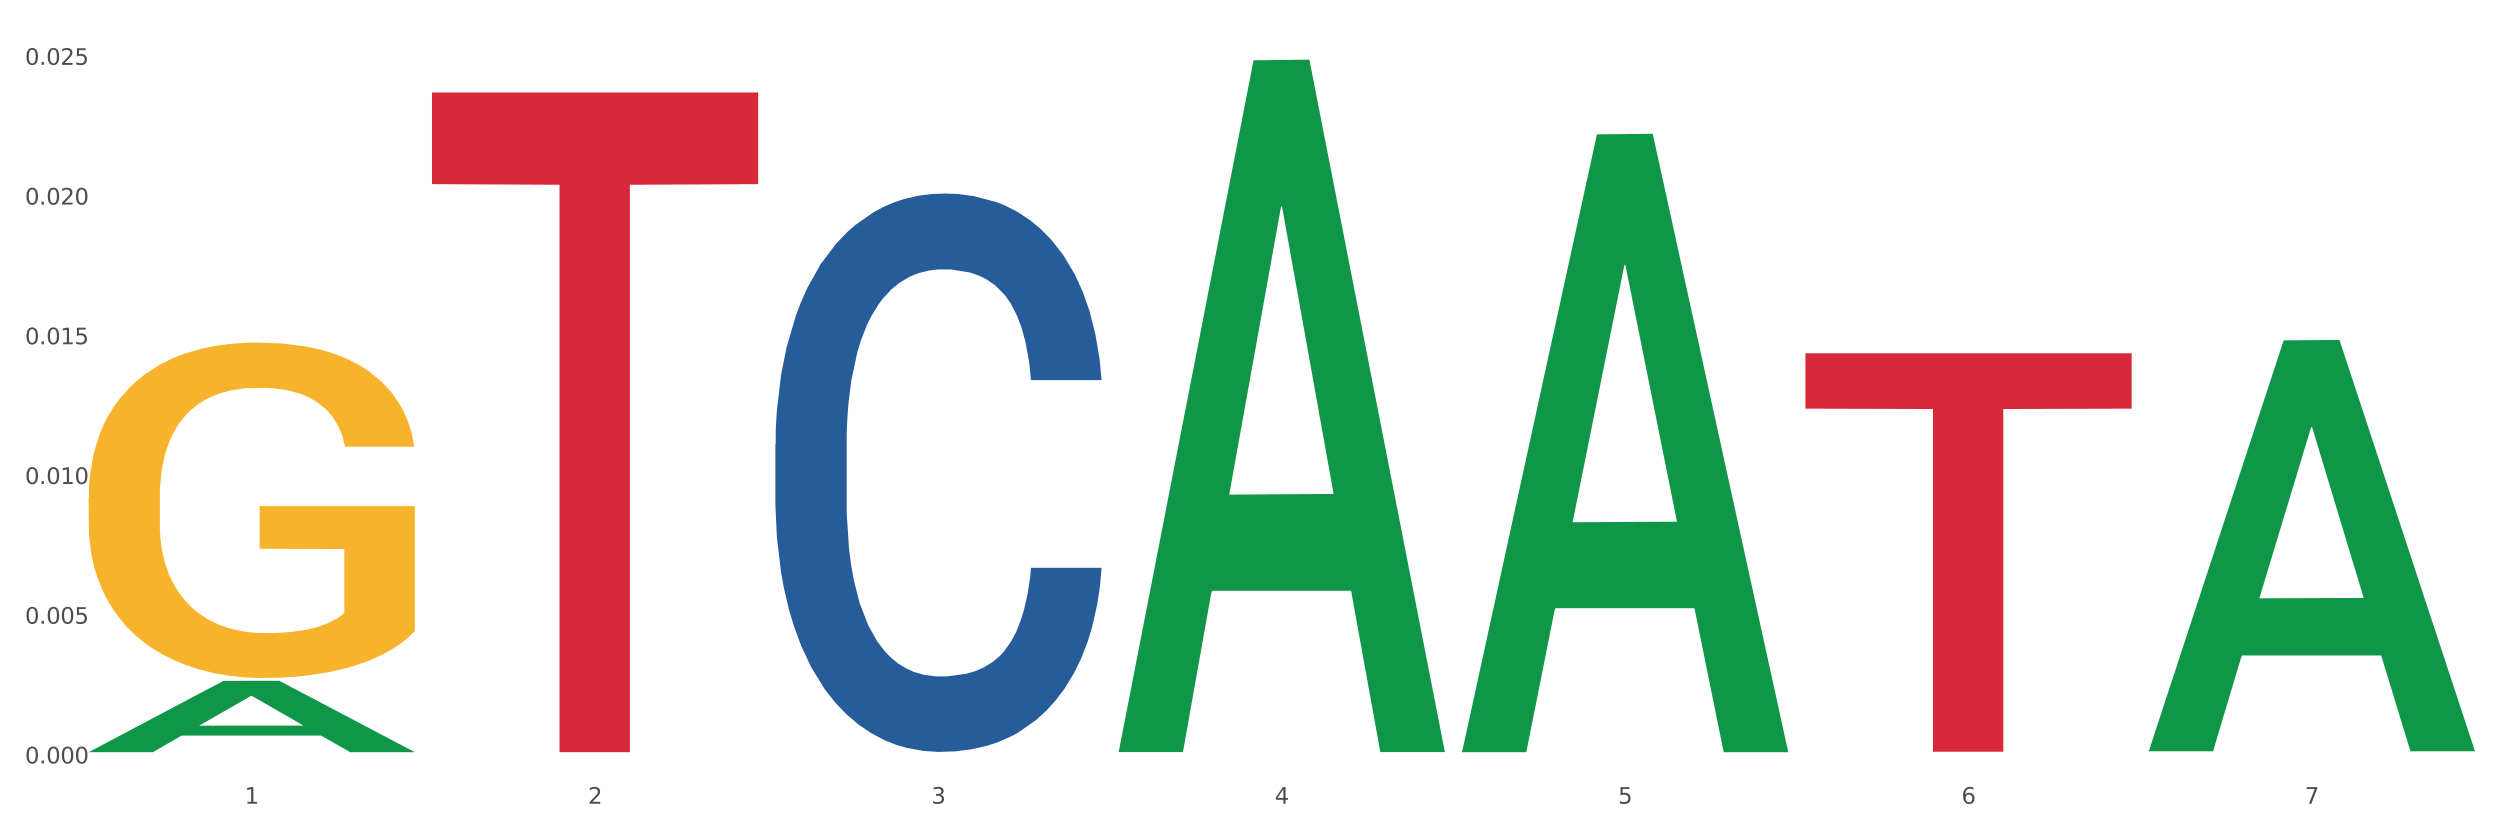
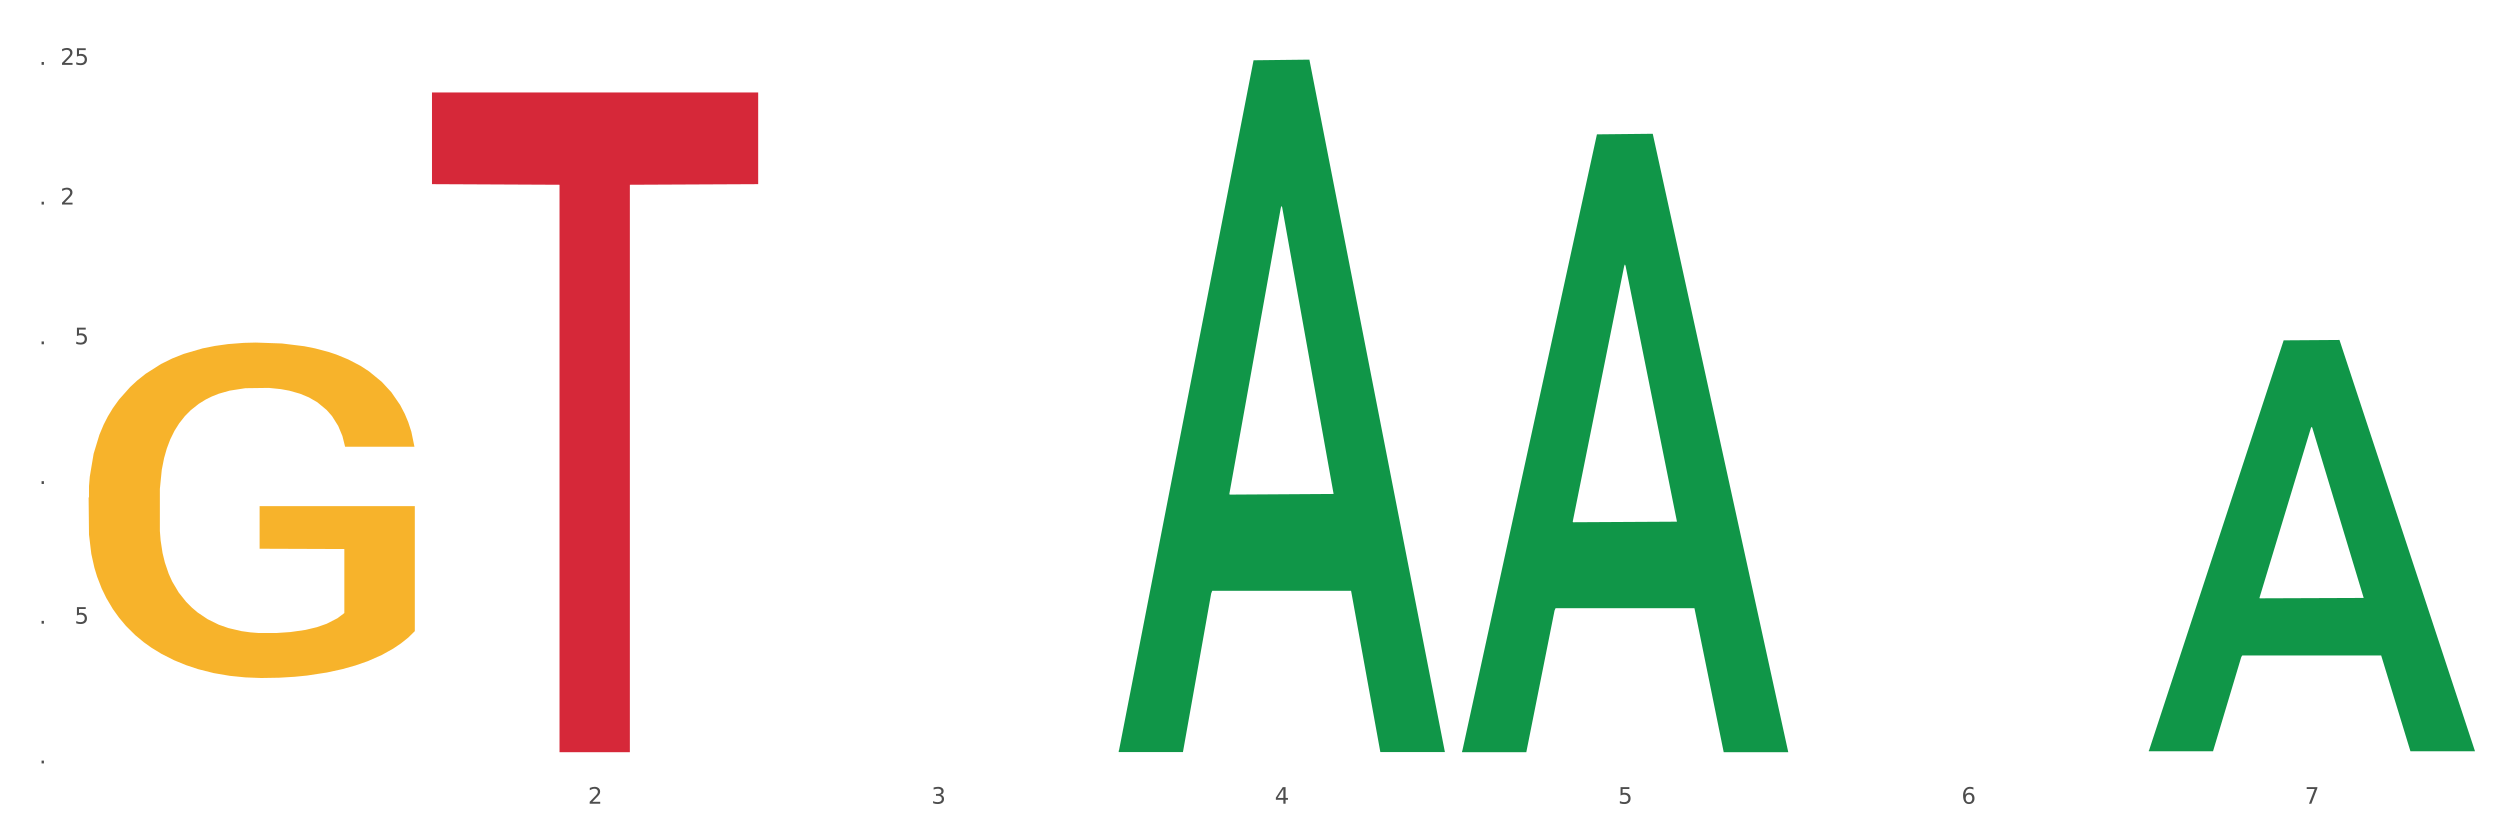
<svg xmlns="http://www.w3.org/2000/svg" xmlns:xlink="http://www.w3.org/1999/xlink" width="1080pt" height="360pt" viewBox="0 0 1080 360" version="1.1">
  <rect x="0" y="0" width="1080" height="360" fill="#333333" stroke="none" />
  <defs>
    <style type="text/css">*{stroke-linejoin: round; stroke-linecap: butt}</style>
  </defs>
  <g id="figure_1">
    <g id="patch_1">
      <path d="M 0 360  L 1080 360  L 1080 0  L 0 0  z " style="fill: #ffffff; stroke: #ffffff; stroke-linejoin: miter" />
    </g>
    <g id="axes_1">
      <g id="matplotlib.axis_1">
        <g id="xtick_1">
          <g id="text_1">
            <g style="fill: #4d4d4d" transform="translate(105.687 347.204) scale(0.096 -0.096)">
              <defs>
-                 <path id="DejaVuSans-31" d="M 794 531  L 1825 531  L 1825 4091  L 703 3866  L 703 4441  L 1819 4666  L 2450 4666  L 2450 531  L 3481 531  L 3481 0  L 794 0  L 794 531  z " transform="scale(0.016)" />
-               </defs>
+                 </defs>
              <use xlink:href="#DejaVuSans-31" />
            </g>
          </g>
        </g>
        <g id="xtick_2">
          <g id="text_2">
            <g style="fill: #4d4d4d" transform="translate(254.021 347.204) scale(0.096 -0.096)">
              <defs>
                <path id="DejaVuSans-32" d="M 1228 531  L 3431 531  L 3431 0  L 469 0  L 469 531  Q 828 903 1448 1529  Q 2069 2156 2228 2338  Q 2531 2678 2651 2914  Q 2772 3150 2772 3378  Q 2772 3750 2511 3984  Q 2250 4219 1831 4219  Q 1534 4219 1204 4116  Q 875 4013 500 3803  L 500 4441  Q 881 4594 1212 4672  Q 1544 4750 1819 4750  Q 2544 4750 2975 4387  Q 3406 4025 3406 3419  Q 3406 3131 3298 2873  Q 3191 2616 2906 2266  Q 2828 2175 2409 1742  Q 1991 1309 1228 531  z " transform="scale(0.016)" />
              </defs>
              <use xlink:href="#DejaVuSans-32" />
            </g>
          </g>
        </g>
        <g id="xtick_3">
          <g id="text_3">
            <g style="fill: #4d4d4d" transform="translate(402.354 347.204) scale(0.096 -0.096)">
              <defs>
                <path id="DejaVuSans-33" d="M 2597 2516  Q 3050 2419 3304 2112  Q 3559 1806 3559 1356  Q 3559 666 3084 287  Q 2609 -91 1734 -91  Q 1441 -91 1130 -33  Q 819 25 488 141  L 488 750  Q 750 597 1062 519  Q 1375 441 1716 441  Q 2309 441 2620 675  Q 2931 909 2931 1356  Q 2931 1769 2642 2001  Q 2353 2234 1838 2234  L 1294 2234  L 1294 2753  L 1863 2753  Q 2328 2753 2575 2939  Q 2822 3125 2822 3475  Q 2822 3834 2567 4026  Q 2313 4219 1838 4219  Q 1578 4219 1281 4162  Q 984 4106 628 3988  L 628 4550  Q 988 4650 1302 4700  Q 1616 4750 1894 4750  Q 2613 4750 3031 4423  Q 3450 4097 3450 3541  Q 3450 3153 3228 2886  Q 3006 2619 2597 2516  z " transform="scale(0.016)" />
              </defs>
              <use xlink:href="#DejaVuSans-33" />
            </g>
          </g>
        </g>
        <g id="xtick_4">
          <g id="text_4">
            <g style="fill: #4d4d4d" transform="translate(550.688 347.204) scale(0.096 -0.096)">
              <defs>
                <path id="DejaVuSans-34" d="M 2419 4116  L 825 1625  L 2419 1625  L 2419 4116  z M 2253 4666  L 3047 4666  L 3047 1625  L 3713 1625  L 3713 1100  L 3047 1100  L 3047 0  L 2419 0  L 2419 1100  L 313 1100  L 313 1709  L 2253 4666  z " transform="scale(0.016)" />
              </defs>
              <use xlink:href="#DejaVuSans-34" />
            </g>
          </g>
        </g>
        <g id="xtick_5">
          <g id="text_5">
            <g style="fill: #4d4d4d" transform="translate(699.021 347.204) scale(0.096 -0.096)">
              <defs>
                <path id="DejaVuSans-35" d="M 691 4666  L 3169 4666  L 3169 4134  L 1269 4134  L 1269 2991  Q 1406 3038 1543 3061  Q 1681 3084 1819 3084  Q 2600 3084 3056 2656  Q 3513 2228 3513 1497  Q 3513 744 3044 326  Q 2575 -91 1722 -91  Q 1428 -91 1123 -41  Q 819 9 494 109  L 494 744  Q 775 591 1075 516  Q 1375 441 1709 441  Q 2250 441 2565 725  Q 2881 1009 2881 1497  Q 2881 1984 2565 2268  Q 2250 2553 1709 2553  Q 1456 2553 1204 2497  Q 953 2441 691 2322  L 691 4666  z " transform="scale(0.016)" />
              </defs>
              <use xlink:href="#DejaVuSans-35" />
            </g>
          </g>
        </g>
        <g id="xtick_6">
          <g id="text_6">
            <g style="fill: #4d4d4d" transform="translate(847.354 347.204) scale(0.096 -0.096)">
              <defs>
                <path id="DejaVuSans-36" d="M 2113 2584  Q 1688 2584 1439 2293  Q 1191 2003 1191 1497  Q 1191 994 1439 701  Q 1688 409 2113 409  Q 2538 409 2786 701  Q 3034 994 3034 1497  Q 3034 2003 2786 2293  Q 2538 2584 2113 2584  z M 3366 4563  L 3366 3988  Q 3128 4100 2886 4159  Q 2644 4219 2406 4219  Q 1781 4219 1451 3797  Q 1122 3375 1075 2522  Q 1259 2794 1537 2939  Q 1816 3084 2150 3084  Q 2853 3084 3261 2657  Q 3669 2231 3669 1497  Q 3669 778 3244 343  Q 2819 -91 2113 -91  Q 1303 -91 875 529  Q 447 1150 447 2328  Q 447 3434 972 4092  Q 1497 4750 2381 4750  Q 2619 4750 2861 4703  Q 3103 4656 3366 4563  z " transform="scale(0.016)" />
              </defs>
              <use xlink:href="#DejaVuSans-36" />
            </g>
          </g>
        </g>
        <g id="xtick_7">
          <g id="text_7">
            <g style="fill: #4d4d4d" transform="translate(995.688 347.204) scale(0.096 -0.096)">
              <defs>
                <path id="DejaVuSans-37" d="M 525 4666  L 3525 4666  L 3525 4397  L 1831 0  L 1172 0  L 2766 4134  L 525 4134  L 525 4666  z " transform="scale(0.016)" />
              </defs>
              <use xlink:href="#DejaVuSans-37" />
            </g>
          </g>
        </g>
        <g id="xtick_8" />
        <g id="xtick_9" />
        <g id="xtick_10" />
        <g id="xtick_11" />
        <g id="xtick_12" />
        <g id="xtick_13" />
      </g>
      <g id="matplotlib.axis_2">
        <g id="ytick_1">
          <g id="text_8">
            <g style="fill: #4d4d4d" transform="translate(10.8 329.798) scale(0.096 -0.096)">
              <defs>
-                 <path id="DejaVuSans-30" d="M 2034 4250  Q 1547 4250 1301 3770  Q 1056 3291 1056 2328  Q 1056 1369 1301 889  Q 1547 409 2034 409  Q 2525 409 2770 889  Q 3016 1369 3016 2328  Q 3016 3291 2770 3770  Q 2525 4250 2034 4250  z M 2034 4750  Q 2819 4750 3233 4129  Q 3647 3509 3647 2328  Q 3647 1150 3233 529  Q 2819 -91 2034 -91  Q 1250 -91 836 529  Q 422 1150 422 2328  Q 422 3509 836 4129  Q 1250 4750 2034 4750  z " transform="scale(0.016)" />
                <path id="DejaVuSans-2e" d="M 684 794  L 1344 794  L 1344 0  L 684 0  L 684 794  z " transform="scale(0.016)" />
              </defs>
              <use xlink:href="#DejaVuSans-30" />
              <use xlink:href="#DejaVuSans-2e" transform="translate(63.623 0)" />
              <use xlink:href="#DejaVuSans-30" transform="translate(95.41 0)" />
              <use xlink:href="#DejaVuSans-30" transform="translate(159.033 0)" />
              <use xlink:href="#DejaVuSans-30" transform="translate(222.656 0)" />
            </g>
          </g>
        </g>
        <g id="ytick_2">
          <g id="text_9">
            <g style="fill: #4d4d4d" transform="translate(10.8 269.44) scale(0.096 -0.096)">
              <use xlink:href="#DejaVuSans-30" />
              <use xlink:href="#DejaVuSans-2e" transform="translate(63.623 0)" />
              <use xlink:href="#DejaVuSans-30" transform="translate(95.41 0)" />
              <use xlink:href="#DejaVuSans-30" transform="translate(159.033 0)" />
              <use xlink:href="#DejaVuSans-35" transform="translate(222.656 0)" />
            </g>
          </g>
        </g>
        <g id="ytick_3">
          <g id="text_10">
            <g style="fill: #4d4d4d" transform="translate(10.8 209.082) scale(0.096 -0.096)">
              <use xlink:href="#DejaVuSans-30" />
              <use xlink:href="#DejaVuSans-2e" transform="translate(63.623 0)" />
              <use xlink:href="#DejaVuSans-30" transform="translate(95.41 0)" />
              <use xlink:href="#DejaVuSans-31" transform="translate(159.033 0)" />
              <use xlink:href="#DejaVuSans-30" transform="translate(222.656 0)" />
            </g>
          </g>
        </g>
        <g id="ytick_4">
          <g id="text_11">
            <g style="fill: #4d4d4d" transform="translate(10.8 148.724) scale(0.096 -0.096)">
              <use xlink:href="#DejaVuSans-30" />
              <use xlink:href="#DejaVuSans-2e" transform="translate(63.623 0)" />
              <use xlink:href="#DejaVuSans-30" transform="translate(95.41 0)" />
              <use xlink:href="#DejaVuSans-31" transform="translate(159.033 0)" />
              <use xlink:href="#DejaVuSans-35" transform="translate(222.656 0)" />
            </g>
          </g>
        </g>
        <g id="ytick_5">
          <g id="text_12">
            <g style="fill: #4d4d4d" transform="translate(10.8 88.366) scale(0.096 -0.096)">
              <use xlink:href="#DejaVuSans-30" />
              <use xlink:href="#DejaVuSans-2e" transform="translate(63.623 0)" />
              <use xlink:href="#DejaVuSans-30" transform="translate(95.41 0)" />
              <use xlink:href="#DejaVuSans-32" transform="translate(159.033 0)" />
              <use xlink:href="#DejaVuSans-30" transform="translate(222.656 0)" />
            </g>
          </g>
        </g>
        <g id="ytick_6">
          <g id="text_13">
            <g style="fill: #4d4d4d" transform="translate(10.8 28.009) scale(0.096 -0.096)">
              <use xlink:href="#DejaVuSans-30" />
              <use xlink:href="#DejaVuSans-2e" transform="translate(63.623 0)" />
              <use xlink:href="#DejaVuSans-30" transform="translate(95.41 0)" />
              <use xlink:href="#DejaVuSans-32" transform="translate(159.033 0)" />
              <use xlink:href="#DejaVuSans-35" transform="translate(222.656 0)" />
            </g>
          </g>
        </g>
        <g id="ytick_7" />
        <g id="ytick_8" />
        <g id="ytick_9" />
        <g id="ytick_10" />
        <g id="ytick_11" />
      </g>
      <g id="PolyCollection_1">
-         <path d="M 38.283 324.892  L 38.428 324.863  L 96.538 294.129  L 120.654 294.1  L 179.2 324.95  L 151.307 324.95  L 138.668 317.766  L 78.669 317.766  L 78.234 317.882  L 66.031 324.95  L 38.283 324.95  L 38.283 324.892  L 86.224 313.479  L 131.114 313.45  L 108.887 300.676  L 108.596 300.618  L 108.306 300.705  L 86.078 313.45  L 86.224 313.479  L 38.283 324.892  z " clip-path="url(#pcad17e6433)" style="fill: #109648" />
        <path d="M 38.283 214.95  L 38.449 214.818  L 38.449 210.053  L 38.782 205.951  L 40.446 196.025  L 42.941 187.82  L 44.771 183.453  L 46.602 179.88  L 48.764 176.307  L 51.426 172.601  L 56.251 167.175  L 59.246 164.396  L 62.906 161.484  L 69.561 157.249  L 74.386 154.867  L 79.377 152.882  L 87.529 150.5  L 92.853 149.441  L 98.51 148.647  L 105.331 148.118  L 110.488 147.986  L 121.802 148.383  L 131.451 149.574  L 136.109 150.5  L 142.099 152.088  L 145.26 153.147  L 150.417 155.264  L 155.741 158.043  L 159.401 160.426  L 164.892 164.925  L 169.051 169.425  L 172.878 174.983  L 174.874 178.821  L 176.371 182.394  L 177.702 186.497  L 179.033 192.981  L 149.086 192.981  L 147.922 188.35  L 146.092 183.982  L 143.43 179.747  L 141.101 177.101  L 137.108 173.792  L 133.448 171.675  L 129.621 170.087  L 124.963 168.763  L 121.302 168.101  L 116.145 167.572  L 105.996 167.704  L 99.175 168.763  L 94.517 170.087  L 91.522 171.278  L 88.86 172.601  L 85.865 174.454  L 82.371 177.233  L 79.876 179.747  L 77.38 182.924  L 75.384 186.1  L 73.554 189.805  L 72.056 193.776  L 70.892 197.878  L 69.894 202.907  L 69.062 211.245  L 69.062 229.375  L 69.394 233.478  L 70.226 238.904  L 71.225 243.006  L 72.888 247.903  L 74.386 251.211  L 77.214 255.976  L 80.375 259.946  L 82.871 262.46  L 85.366 264.578  L 89.692 267.489  L 94.517 269.872  L 98.676 271.327  L 104.333 272.651  L 108.159 273.18  L 111.486 273.445  L 119.639 273.445  L 125.462 273.048  L 131.95 272.121  L 136.941 270.93  L 141.101 269.475  L 145.759 267.092  L 148.754 264.843  L 148.754 237.183  L 112.152 237.051  L 112.152 218.656  L 179.2 218.656  L 179.2 272.651  L 176.371 275.43  L 173.21 277.944  L 169.883 280.194  L 164.892 282.973  L 158.902 285.62  L 153.578 287.473  L 147.922 289.061  L 141.267 290.517  L 132.616 291.84  L 127.292 292.369  L 120.637 292.767  L 112.817 292.899  L 105.996 292.634  L 99.341 291.972  L 92.354 290.781  L 85.533 289.061  L 80.375 287.341  L 75.217 285.223  L 69.727 282.444  L 65.402 279.797  L 62.074 277.415  L 58.414 274.371  L 54.421 270.401  L 51.426 266.828  L 48.764 263.122  L 45.936 258.358  L 43.94 254.255  L 41.943 249.094  L 40.779 245.256  L 39.448 239.301  L 38.449 230.963  L 38.283 214.95  z " clip-path="url(#pcad17e6433)" style="fill: #f7b32b" />
        <path d="M 186.616 39.946  L 327.533 39.946  L 327.533 79.552  L 272.101 79.82  L 272.101 324.95  L 241.714 324.95  L 241.714 79.82  L 186.616 79.552  L 186.616 40.214  L 186.616 39.946  z " clip-path="url(#pcad17e6433)" style="fill: #d62839" />
-         <path d="M 779.95 152.611  L 920.867 152.611  L 920.867 176.534  L 865.435 176.695  L 865.435 324.757  L 835.048 324.757  L 835.048 176.695  L 779.95 176.534  L 779.95 152.773  L 779.95 152.611  z " clip-path="url(#pcad17e6433)" style="fill: #d62839" />
-         <path d="M 334.95 191.98  L 335.116 191.76  L 335.116 185.591  L 335.616 177.22  L 337.448 161.799  L 339.78 150.123  L 343.778 136.464  L 345.943 130.737  L 348.775 124.348  L 354.605 113.994  L 361.268 105.182  L 365.931 100.335  L 369.429 97.251  L 377.258 91.744  L 381.755 89.32  L 386.419 87.338  L 390.417 86.016  L 397.08 84.474  L 402.41 83.813  L 408.573 83.593  L 413.737 83.813  L 420.566 84.694  L 430.56 87.338  L 434.391 88.88  L 439.555 91.523  L 444.885 95.048  L 449.216 98.573  L 454.213 103.64  L 459.376 110.249  L 464.373 118.62  L 467.871 126.331  L 470.703 134.482  L 473.201 144.395  L 475.034 155.19  L 475.866 164.222  L 445.384 164.222  L 444.552 156.071  L 442.886 147.259  L 441.22 141.311  L 439.388 136.464  L 436.556 130.957  L 434.058 127.432  L 429.894 123.246  L 426.063 120.603  L 422.898 119.061  L 419.067 117.739  L 410.905 116.417  L 405.075 116.417  L 401.41 116.858  L 396.913 117.959  L 393.082 119.501  L 388.585 122.145  L 385.087 125.009  L 381.589 128.754  L 379.59 131.398  L 376.592 136.244  L 374.593 140.21  L 371.928 147.039  L 370.429 151.885  L 367.764 164.443  L 366.598 173.695  L 366.098 180.084  L 365.765 187.133  L 365.765 221.5  L 366.764 236.921  L 367.597 243.53  L 368.93 251.02  L 371.428 260.713  L 375.093 270.186  L 378.924 277.016  L 382.089 281.201  L 385.087 284.286  L 388.085 286.709  L 391.75 288.912  L 394.748 290.234  L 399.245 291.555  L 404.575 292.216  L 408.739 292.216  L 417.234 291.115  L 421.066 290.013  L 424.73 288.471  L 428.728 286.048  L 431.892 283.404  L 433.725 281.422  L 436.723 277.236  L 439.055 272.83  L 441.054 267.763  L 442.386 263.357  L 443.885 256.748  L 445.051 249.258  L 445.384 245.293  L 475.866 245.293  L 475.2 253.223  L 474.034 260.934  L 471.702 271.288  L 469.87 277.236  L 467.038 284.506  L 464.04 290.674  L 459.876 297.504  L 456.045 302.57  L 452.047 306.976  L 447.716 310.942  L 439.888 316.449  L 437.056 317.991  L 431.06 320.635  L 426.396 322.177  L 419.566 323.719  L 412.571 324.6  L 405.242 324.821  L 398.745 324.38  L 391.583 323.058  L 387.086 321.736  L 382.089 319.754  L 376.259 316.67  L 370.762 312.924  L 365.598 308.519  L 360.768 303.452  L 356.27 297.724  L 350.441 288.251  L 346.11 278.998  L 342.945 270.407  L 340.78 263.137  L 338.614 253.884  L 337.448 247.495  L 335.616 232.075  L 334.95 217.755  L 334.95 191.98  z " clip-path="url(#pcad17e6433)" style="fill: #255c99" />
        <path d="M 483.283 324.336  L 483.428 324.056  L 541.538 26.04  L 565.654 25.759  L 624.2 324.898  L 596.307 324.898  L 583.668 255.24  L 523.67 255.24  L 523.234 256.363  L 511.031 324.898  L 483.283 324.898  L 483.283 324.336  L 531.224 213.669  L 576.114 213.388  L 553.887 89.52  L 553.596 88.958  L 553.306 89.8  L 531.079 213.388  L 531.224 213.669  L 483.283 324.336  z " clip-path="url(#pcad17e6433)" style="fill: #109648" />
        <path d="M 928.283 324.207  L 928.429 324.04  L 986.539 147.028  L 1010.654 146.861  L 1069.2 324.54  L 1041.307 324.54  L 1028.668 283.165  L 968.67 283.165  L 968.234 283.833  L 956.031 324.54  L 928.283 324.54  L 928.283 324.207  L 976.224 258.474  L 1021.114 258.307  L 998.887 184.733  L 998.596 184.399  L 998.306 184.899  L 976.079 258.307  L 976.224 258.474  L 928.283 324.207  z " clip-path="url(#pcad17e6433)" style="fill: #109648" />
        <path d="M 631.617 324.448  L 631.762 324.197  L 689.872 58.041  L 713.987 57.79  L 772.533 324.95  L 744.64 324.95  L 732.002 262.738  L 672.003 262.738  L 671.567 263.741  L 659.364 324.95  L 631.617 324.95  L 631.617 324.448  L 679.557 225.611  L 724.447 225.36  L 702.22 114.734  L 701.93 114.232  L 701.639 114.985  L 679.412 225.36  L 679.557 225.611  L 631.617 324.448  z " clip-path="url(#pcad17e6433)" style="fill: #109648" />
      </g>
    </g>
  </g>
  <defs>
    <clipPath id="pcad17e6433">
      <rect x="38.283" y="10.8" width="1030.917" height="329.109" />
    </clipPath>
  </defs>
</svg>